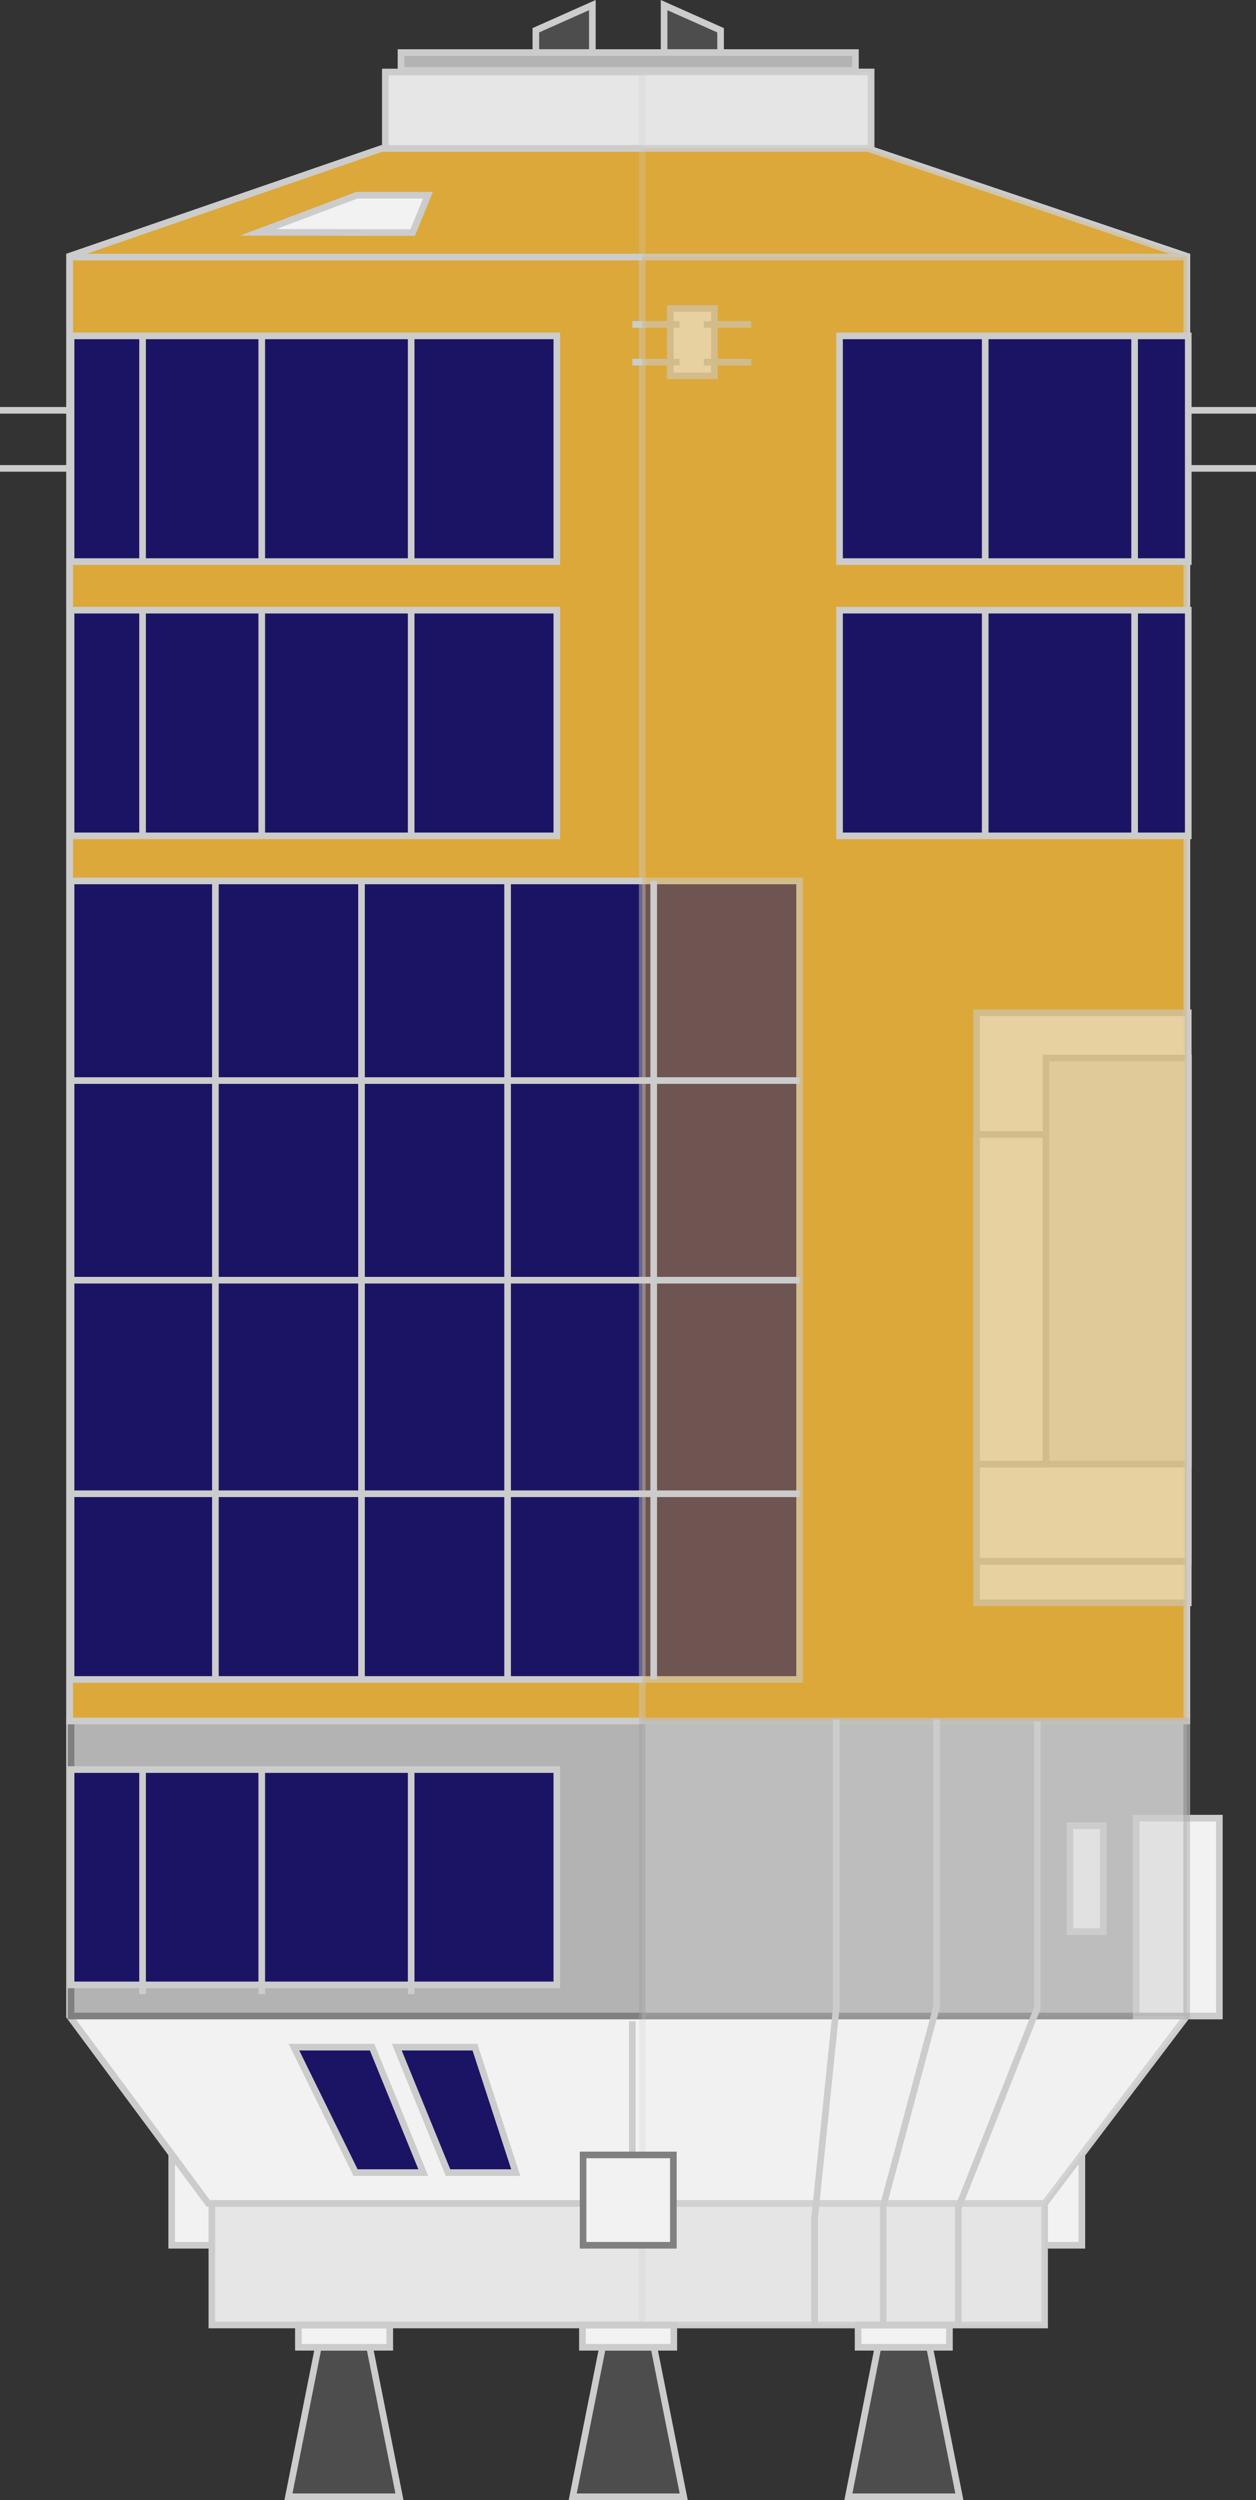
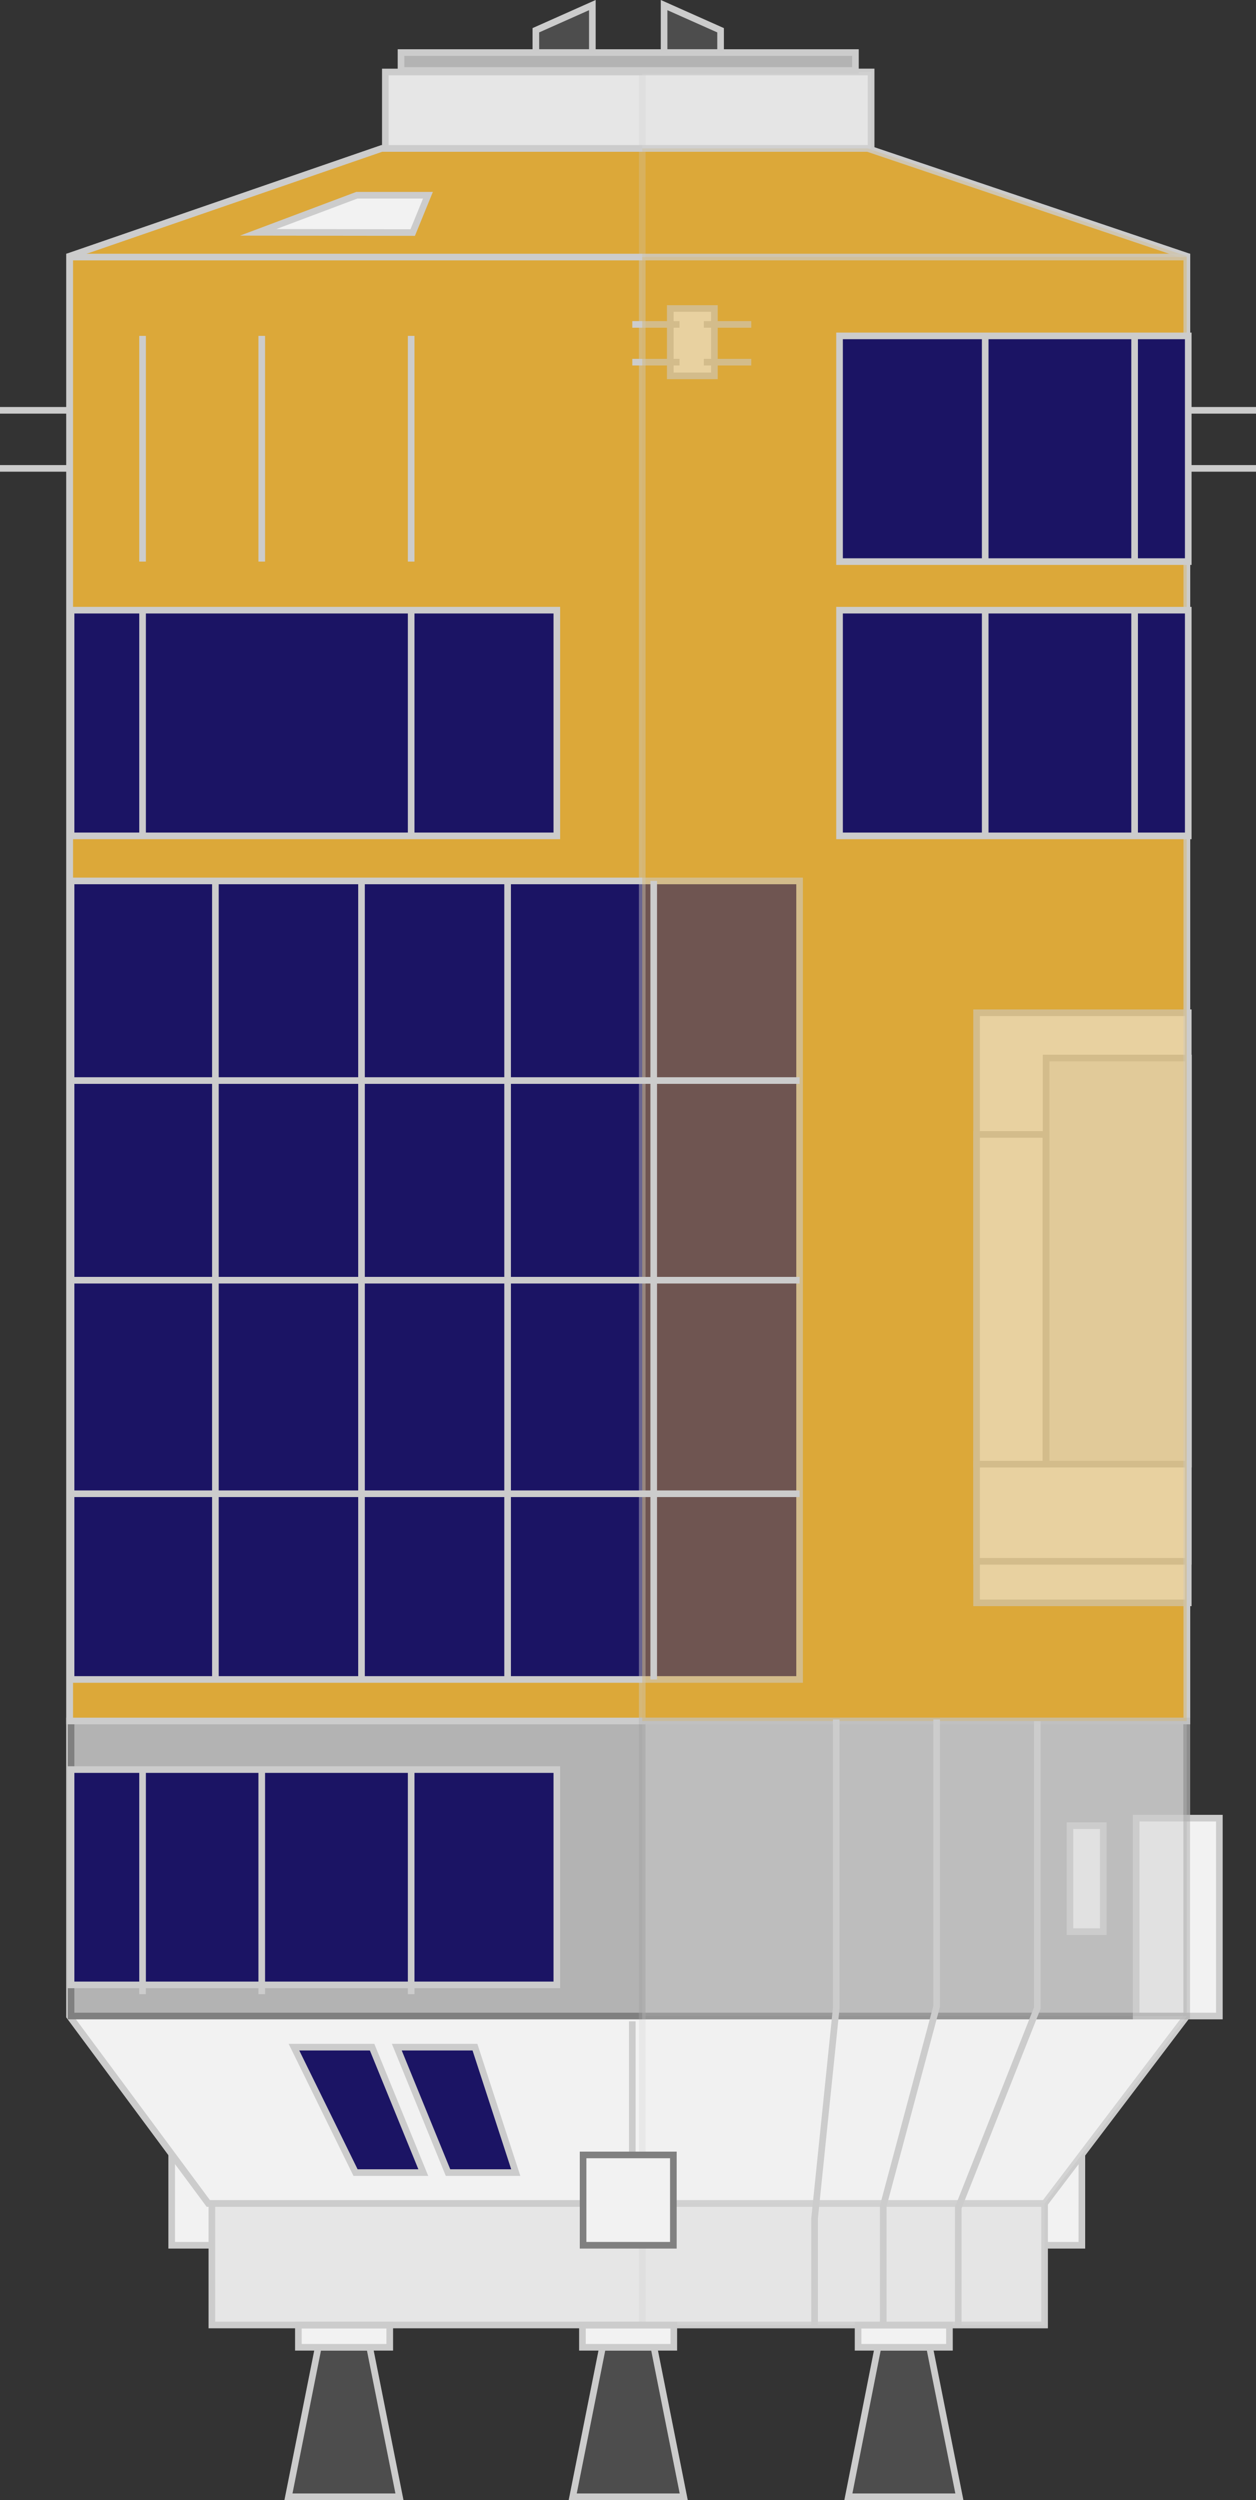
<svg xmlns="http://www.w3.org/2000/svg" viewBox="0 0 56.91 113.21">
  <rect x="0" y="0" width="56.91" height="113.21" fill="#333333" stroke="none" />
  <defs>
    <style>.cls-1{isolation:isolate;}.cls-12,.cls-2,.cls-7{fill:#f2f2f2;}.cls-10,.cls-11,.cls-13,.cls-14,.cls-2,.cls-4,.cls-5,.cls-6,.cls-7,.cls-9{stroke:#ccc;}.cls-10,.cls-11,.cls-12,.cls-13,.cls-14,.cls-2,.cls-3,.cls-4,.cls-5,.cls-6,.cls-7,.cls-8,.cls-9{stroke-miterlimit:10;stroke-width:0.3px;}.cls-14,.cls-3,.cls-8{fill:#b3b3b3;}.cls-12,.cls-3,.cls-8{stroke:gray;}.cls-4,.cls-9{fill:#dca839;}.cls-10,.cls-5{fill:#e6e6e6;}.cls-6{fill:#1b1464;}.cls-10,.cls-7,.cls-8,.cls-9{opacity:0.25;mix-blend-mode:multiply;}.cls-11{fill:#4d4d4d;}.cls-13{fill:none;}</style>
  </defs>
  <g class="cls-1">
    <g id="Capa_2" data-name="Capa 2">
      <g id="D-2_Sin_Transbordador" data-name="D-2 Sin Transbordador">
        <rect class="cls-2" x="44.93" y="97.58" width="4.09" height="4.09" />
        <rect class="cls-2" x="7.78" y="97.58" width="4.09" height="4.09" />
        <polygon class="cls-2" points="3.15 91.3 9.44 99.78 47.33 99.78 53.77 91.3 53.77 77.93 3.15 77.93 3.15 91.3" />
        <rect class="cls-3" x="3.22" y="77.93" width="50.55" height="13.36" />
        <polygon class="cls-4" points="3.15 77.93 53.77 77.93 53.77 11.6 39.31 6.72 17.3 6.72 3.15 11.6 3.15 77.93" />
        <rect class="cls-4" x="3.16" y="11.64" width="50.62" height="66.29" />
        <rect class="cls-2" x="48.48" y="82.67" width="1.51" height="4.8" />
        <rect class="cls-2" x="30.37" y="13.97" width="2" height="3.05" />
        <polygon class="cls-2" points="19.39 8.84 16.17 8.84 11.7 10.52 18.7 10.53 19.39 8.84" />
        <line class="cls-2" x1="31.89" y1="14.69" x2="34.04" y2="14.69" />
        <line class="cls-2" x1="28.65" y1="14.69" x2="30.79" y2="14.69" />
        <line class="cls-2" x1="31.89" y1="16.4" x2="34.04" y2="16.4" />
        <line class="cls-2" x1="28.65" y1="16.4" x2="30.79" y2="16.4" />
        <line class="cls-2" x1="28.65" y1="91.53" x2="28.65" y2="105.21" />
        <rect class="cls-2" x="51.48" y="82.33" width="3.77" height="8.96" />
        <rect class="cls-5" x="17.46" y="3.26" width="22.01" height="3.46" />
        <rect class="cls-2" x="44.25" y="45.86" width="9.59" height="26.72" />
        <rect class="cls-5" x="47.4" y="47.91" width="6.45" height="18.39" />
        <rect class="cls-2" x="44.25" y="66.3" width="9.59" height="4.4" />
        <rect class="cls-2" x="44.25" y="51.37" width="3.14" height="14.93" />
        <rect class="cls-6" x="3.22" y="39.89" width="33.01" height="36.16" />
        <rect class="cls-6" x="3.22" y="27.63" width="22.01" height="10.22" />
-         <rect class="cls-6" x="3.22" y="15.21" width="22.01" height="10.22" />
        <rect class="cls-5" x="9.6" y="99.78" width="37.73" height="5.5" />
        <polygon class="cls-7" points="29.1 77.93 29.1 99.78 47.33 99.78 53.77 91.3 53.77 77.93 29.1 77.93" />
        <rect class="cls-8" x="29.1" y="77.93" width="24.67" height="13.36" />
        <polygon class="cls-9" points="39.31 6.72 29.1 6.72 29.1 77.93 53.77 77.93 53.77 11.6 39.31 6.72" />
        <rect class="cls-9" x="29.1" y="11.64" width="24.67" height="66.29" />
        <rect class="cls-10" x="29.1" y="3.26" width="10.37" height="3.46" />
        <rect class="cls-10" x="29.1" y="99.78" width="18.23" height="5.5" />
        <rect class="cls-6" x="3.22" y="80.13" width="22.01" height="9.75" />
        <polygon class="cls-11" points="39.78 106.29 42.12 106.29 43.47 113.06 38.44 113.06 39.78 106.29" />
        <polygon class="cls-11" points="27.3 106.29 29.63 106.29 30.98 113.06 25.95 113.06 27.3 106.29" />
        <polygon class="cls-11" points="14.42 106.29 16.75 106.29 18.1 113.06 13.07 113.06 14.42 106.29" />
        <rect class="cls-12" x="26.42" y="97.58" width="4.09" height="4.09" />
        <line class="cls-2" x1="18.63" y1="15.21" x2="18.63" y2="25.43" />
        <line class="cls-2" x1="11.86" y1="15.21" x2="11.86" y2="25.43" />
        <line class="cls-2" x1="6.46" y1="15.21" x2="6.46" y2="25.43" />
        <line class="cls-2" x1="18.63" y1="27.63" x2="18.63" y2="37.85" />
        <line class="cls-2" x1="29.62" y1="39.89" x2="29.62" y2="76.05" />
        <line class="cls-2" x1="23" y1="39.89" x2="23" y2="76.05" />
        <line class="cls-2" x1="16.38" y1="39.89" x2="16.38" y2="76.05" />
        <line class="cls-2" x1="9.76" y1="39.89" x2="9.76" y2="76.05" />
-         <line class="cls-2" x1="11.86" y1="27.63" x2="11.86" y2="37.85" />
        <line class="cls-2" x1="6.46" y1="27.63" x2="6.46" y2="37.85" />
        <rect class="cls-6" x="38.04" y="27.63" width="15.8" height="10.22" transform="translate(91.88 65.48) rotate(180)" />
        <rect class="cls-6" x="38.04" y="15.21" width="15.8" height="10.22" transform="translate(91.88 40.64) rotate(180)" />
        <line class="cls-2" x1="44.64" y1="15.21" x2="44.64" y2="25.43" />
        <line class="cls-2" x1="51.41" y1="15.21" x2="51.41" y2="25.43" />
        <line class="cls-2" x1="44.64" y1="27.63" x2="44.64" y2="37.85" />
        <line class="cls-2" x1="51.41" y1="27.63" x2="51.41" y2="37.85" />
        <line class="cls-2" x1="18.63" y1="80.08" x2="18.63" y2="90.3" />
        <line class="cls-2" x1="11.86" y1="80.08" x2="11.86" y2="90.3" />
        <line class="cls-2" x1="6.46" y1="80.08" x2="6.46" y2="90.3" />
        <line class="cls-2" x1="36.23" y1="48.93" x2="3.22" y2="48.93" />
        <line class="cls-2" x1="36.23" y1="57.97" x2="3.22" y2="57.97" />
        <line class="cls-2" x1="36.23" y1="67.64" x2="3.22" y2="67.64" />
        <line class="cls-2" x1="56.91" y1="18.58" x2="53.84" y2="18.58" />
        <line class="cls-2" x1="56.91" y1="21.21" x2="53.84" y2="21.21" />
        <line class="cls-2" x1="3.07" y1="18.58" y2="18.58" />
        <line class="cls-2" x1="3.07" y1="21.21" y2="21.21" />
        <polygon class="cls-11" points="32.65 2.38 30.09 2.38 30.09 0.23 32.65 1.37 32.65 2.38" />
        <polygon class="cls-11" points="24.28 2.38 26.84 2.38 26.84 0.23 24.28 1.37 24.28 2.38" />
        <polygon class="cls-6" points="20.3 98.38 23.37 98.38 21.52 92.7 17.98 92.7 20.3 98.38" />
        <polygon class="cls-6" points="16.11 98.38 19.18 98.38 16.86 92.7 13.32 92.7 16.11 98.38" />
        <polyline class="cls-13" points="37.89 77.86 37.89 90.93 36.91 100.45 36.91 105.29" />
        <polyline class="cls-13" points="42.44 77.86 42.44 90.85 40.02 99.89 40.02 105.2" />
        <polyline class="cls-13" points="47 77.94 47 90.93 43.42 99.97 43.42 105.29" />
        <rect class="cls-2" x="13.52" y="105.29" width="4.14" height="1" />
        <rect class="cls-2" x="26.39" y="105.29" width="4.14" height="1" />
        <rect class="cls-2" x="38.88" y="105.29" width="4.14" height="1" />
        <rect class="cls-14" x="18.17" y="2.38" width="20.59" height="0.81" />
      </g>
    </g>
  </g>
</svg>